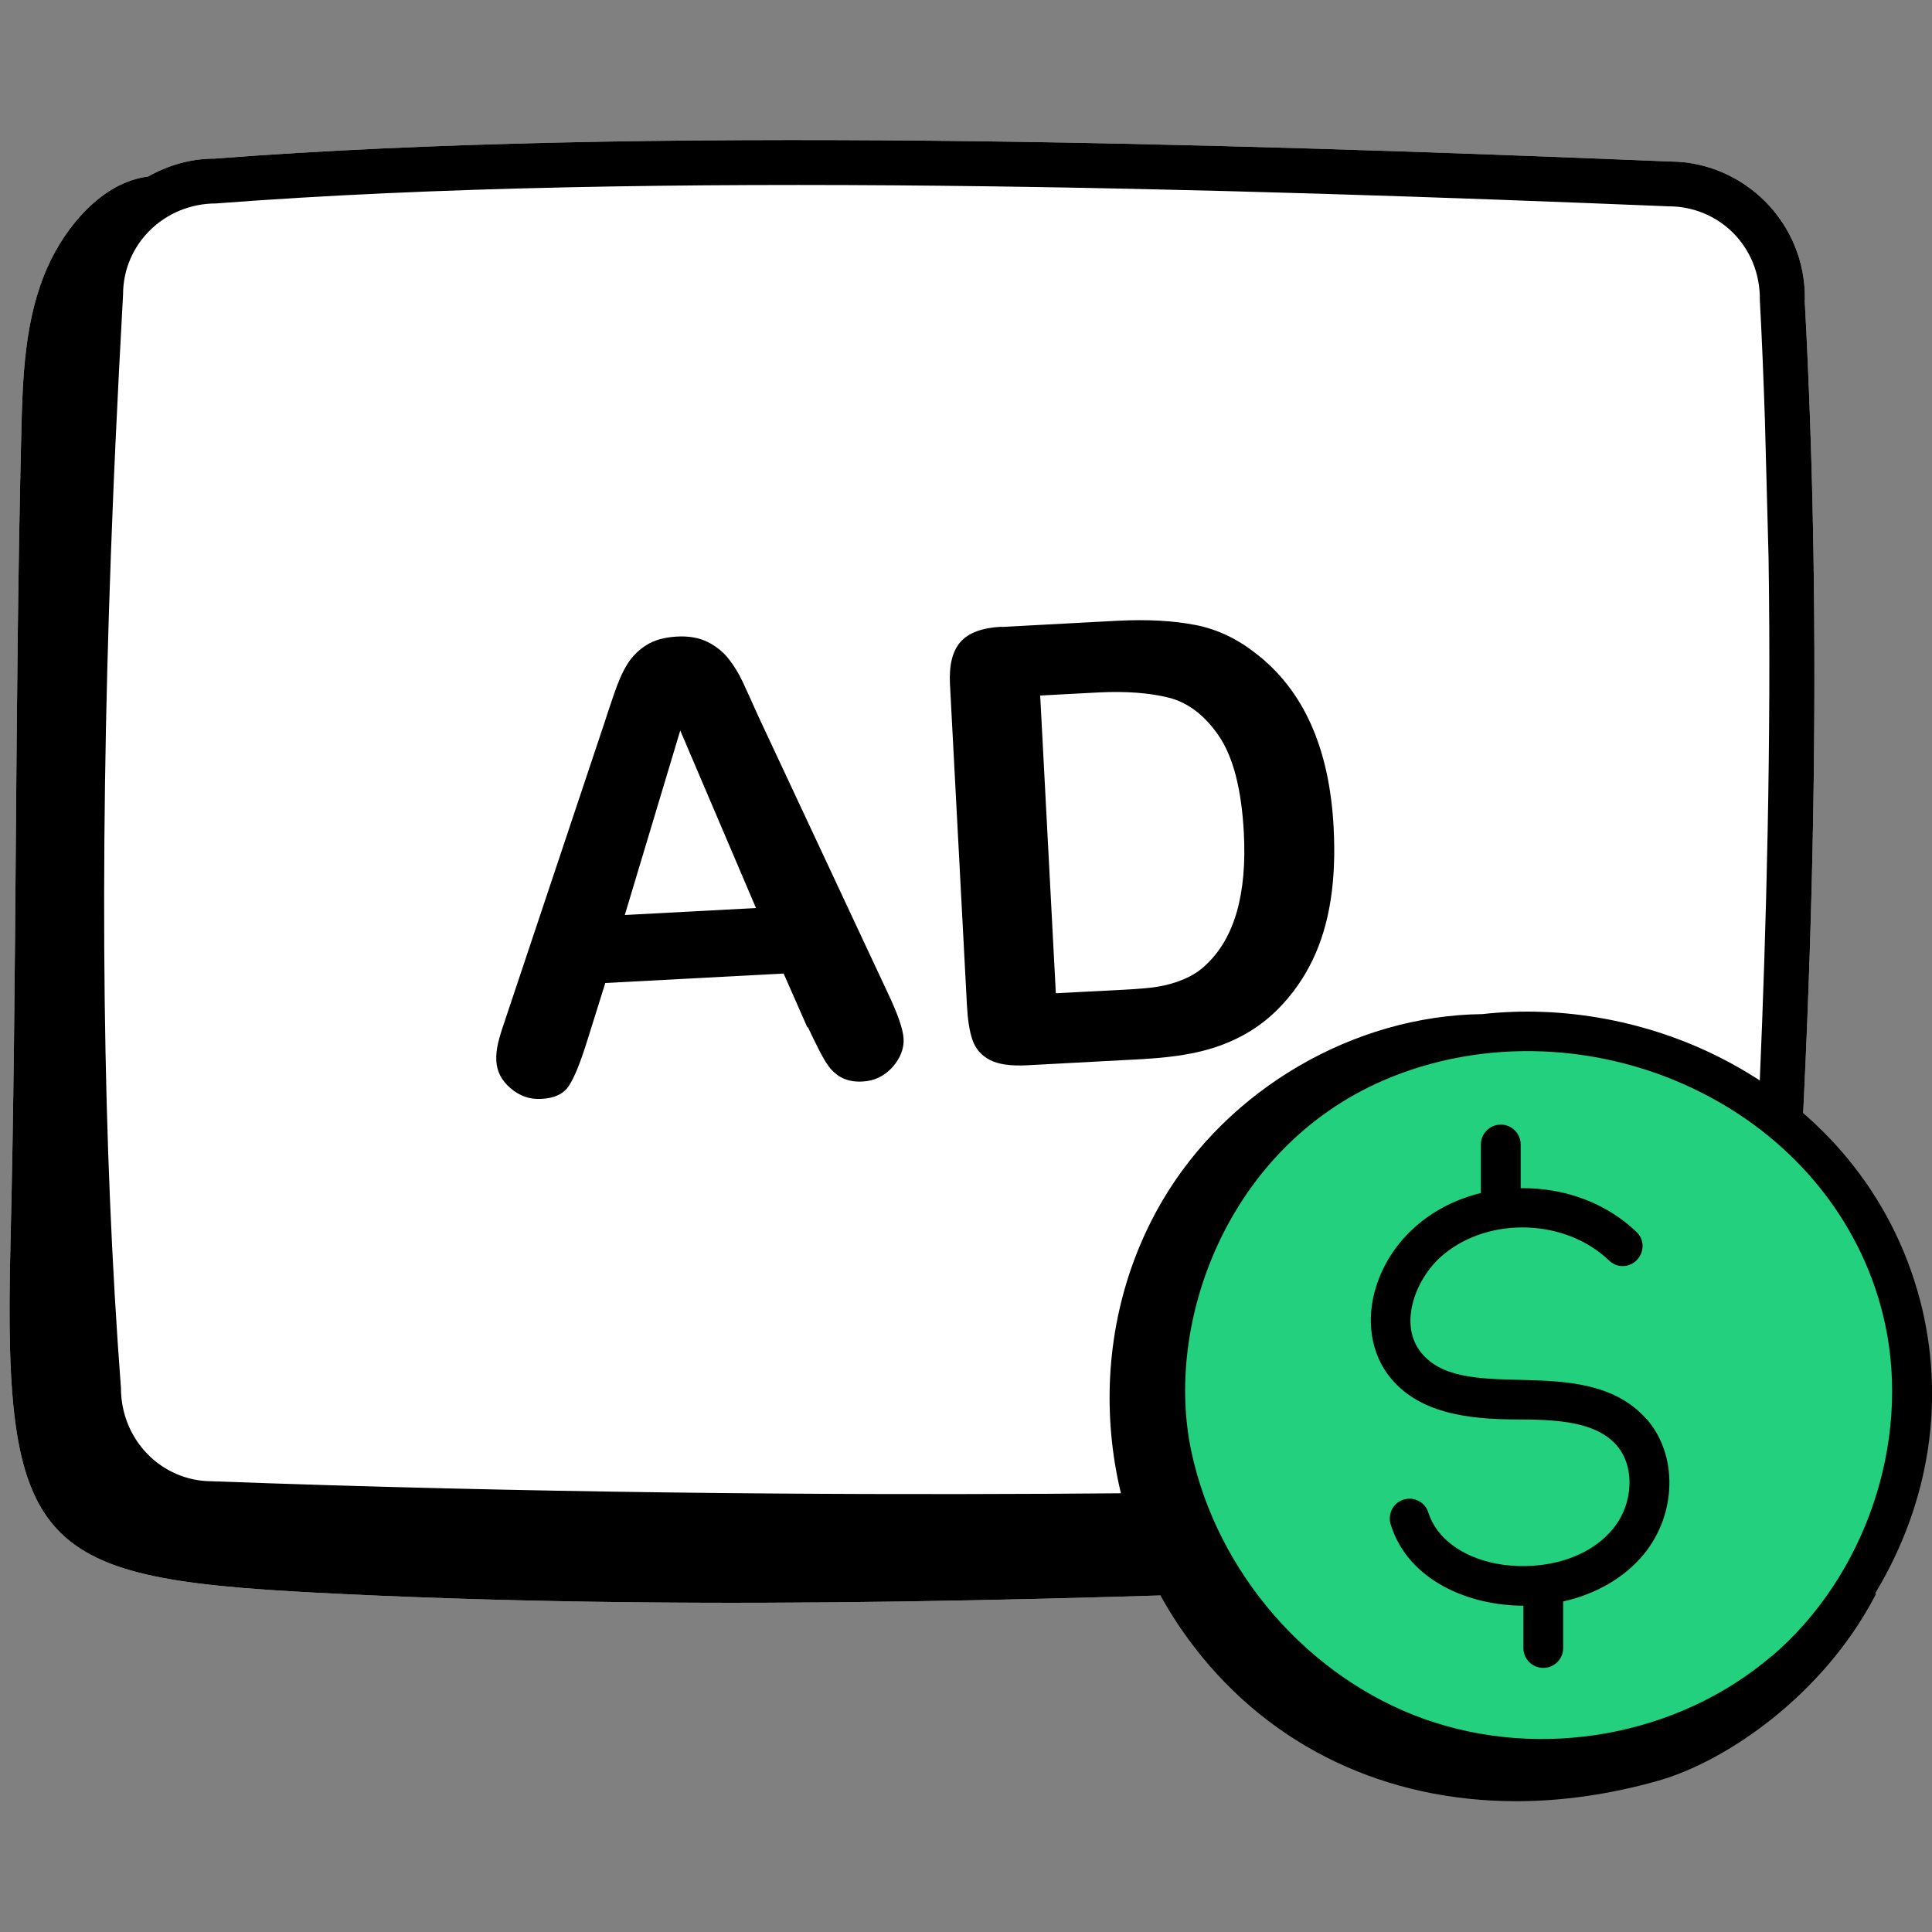
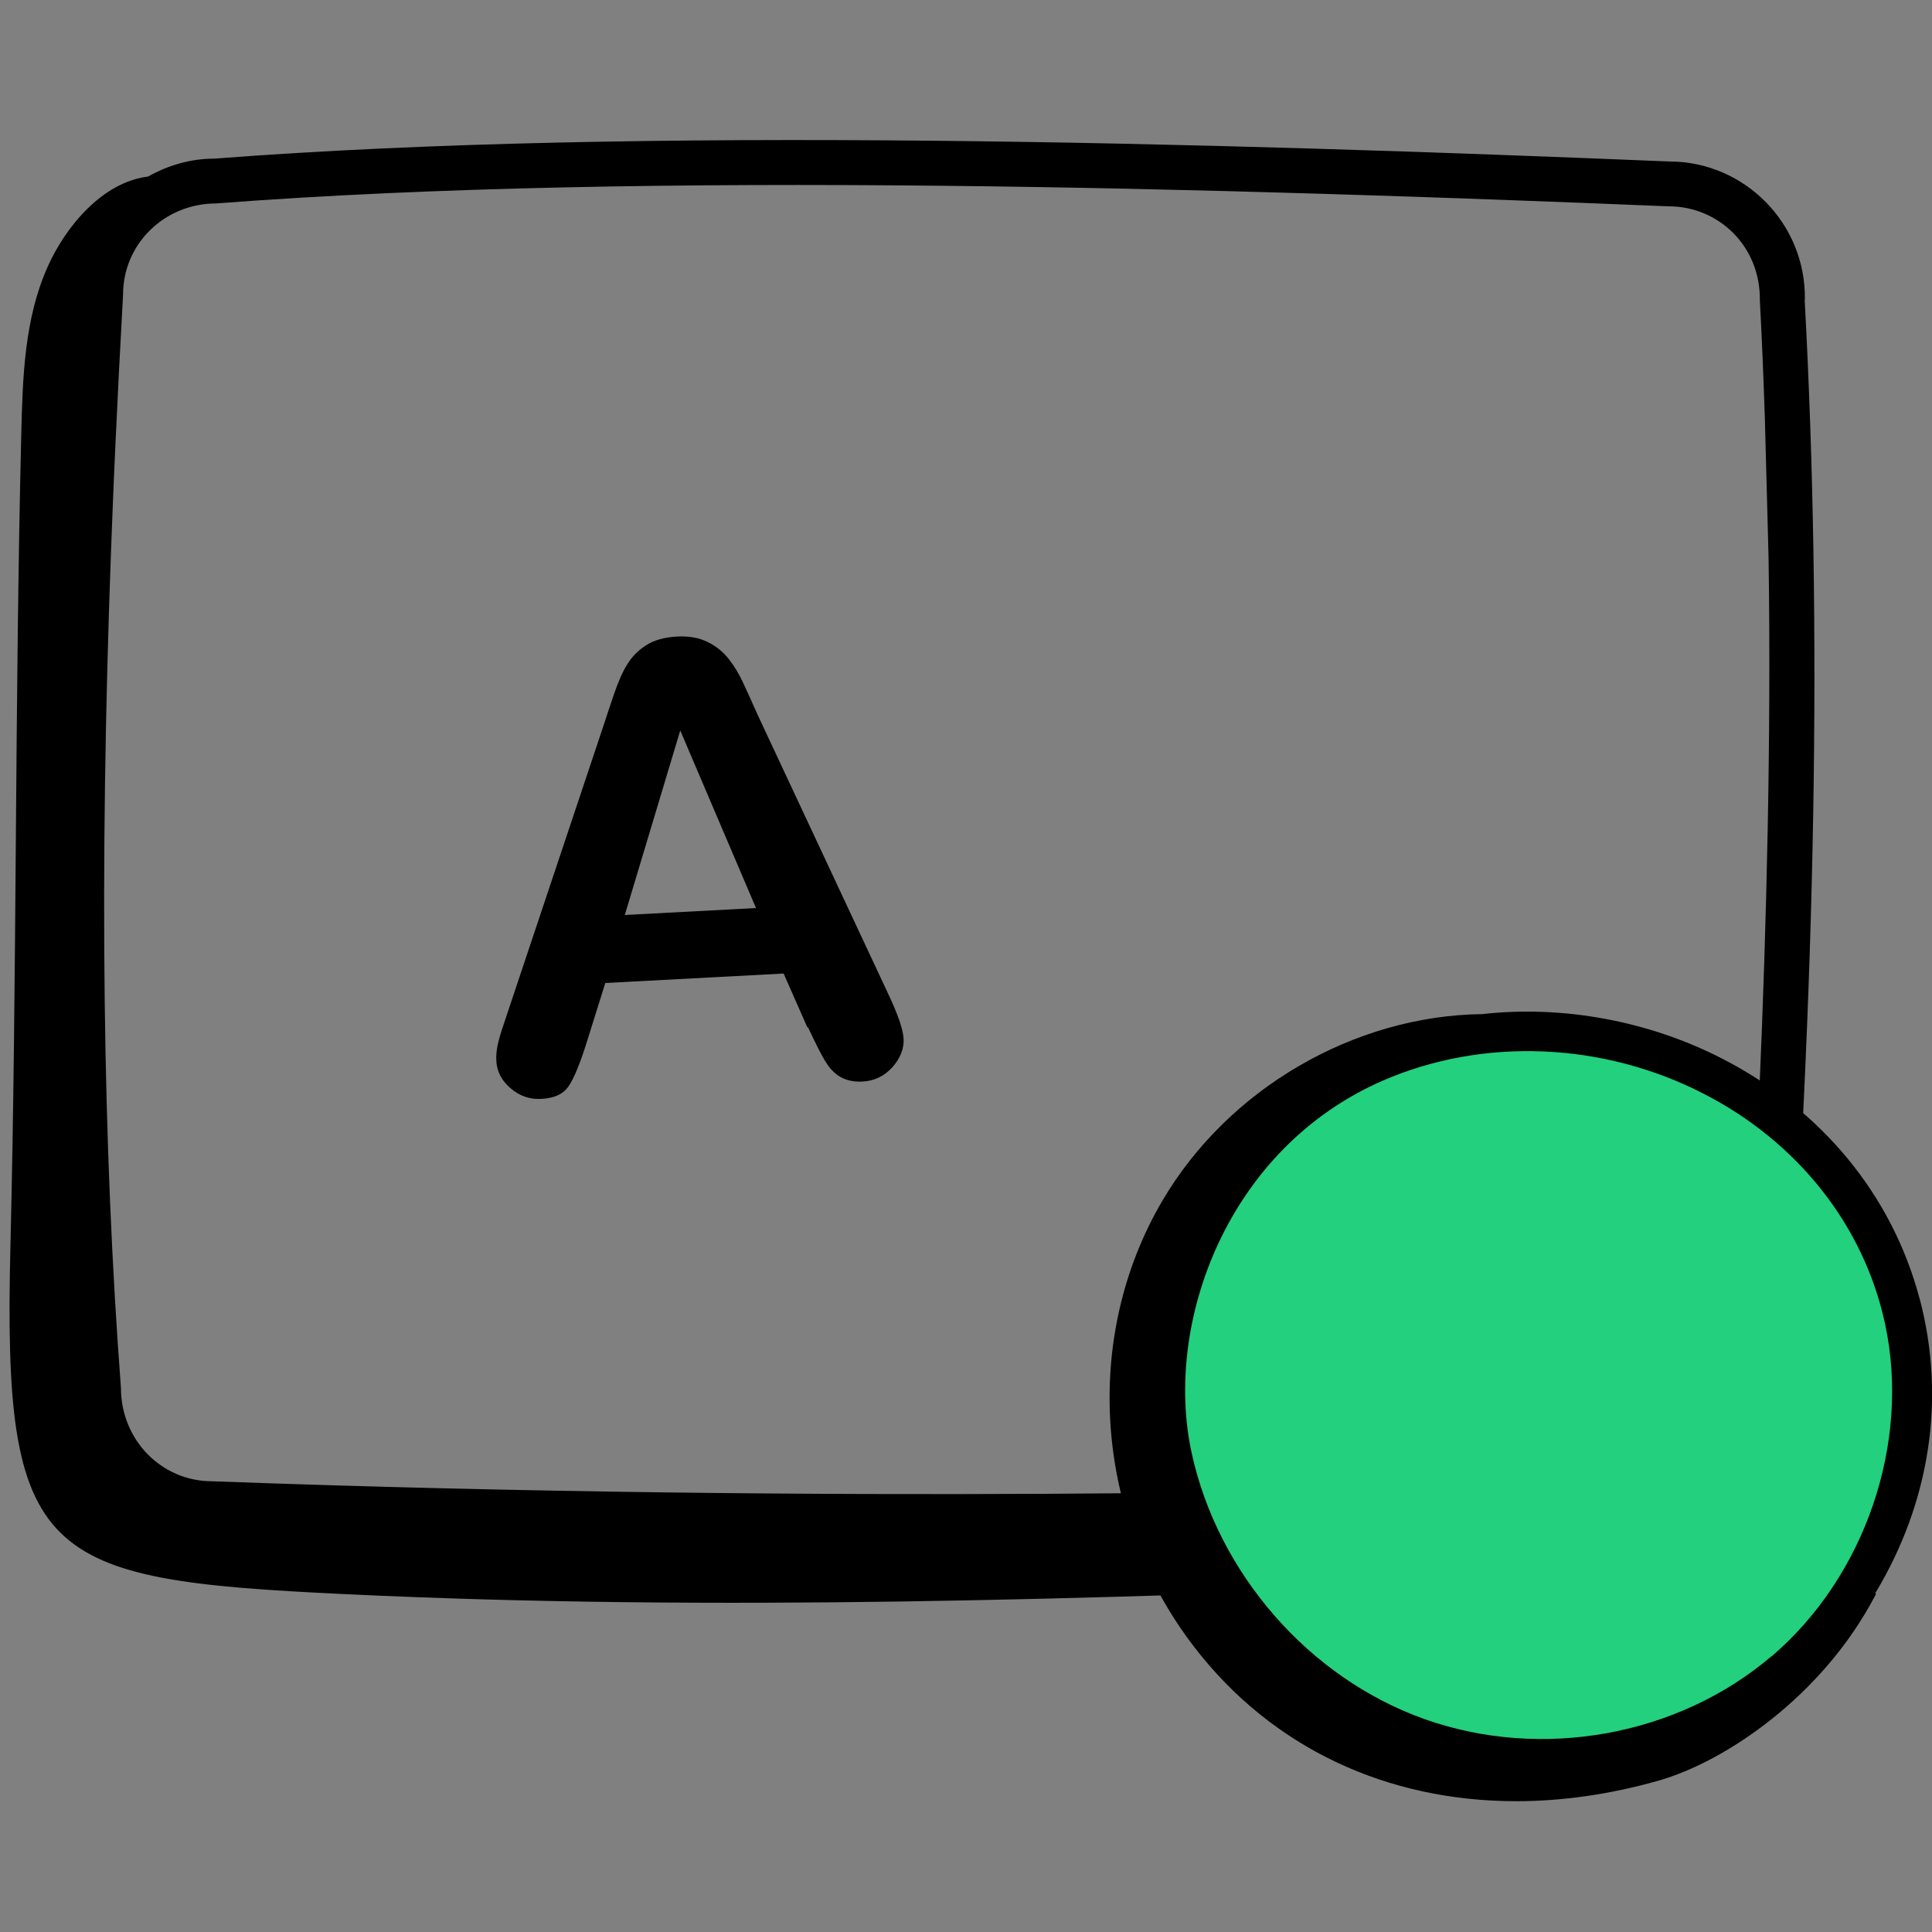
<svg xmlns="http://www.w3.org/2000/svg" id="Layer_1" viewBox="0 0 100 100">
  <rect x="0" y="0" width="100" height="100" fill="#808080" stroke="none" />
  <defs>
    <style>.cls-1{fill:#22d07d;}.cls-2{fill:#fff;}</style>
  </defs>
-   <path class="cls-2" d="M93.42,15.52c.06-4.01-3.18-7.15-6.98-7.16h0c-23.51-.97-53.33-1.85-75.33-.15-1.26,0-2.42.35-3.45.93-2.37.29-4.27,2.6-5.19,4.66-1.21,2.7-1.3,5.75-1.37,8.71-.34,14-.22,27.97-.56,41.97-.4,16.3,1.53,17.28,17.27,18.03,19.25.92,38.54.26,57.8-.48h0c.83.04,1.61.05,2.36.04,1.19-.02,2.28-.1,3.28-.23,5.73-.77,8.44-3.22,9.69-5.06.83-1.21,1.01-2.15,1.01-2.15.29-.75.46-1.56.48-2.38,1.57-21.33,1.89-39.91.98-56.73Z" />
  <path d="M93.42,15.52c.06-4.01-3.18-7.15-6.98-7.16h0c-23.51-.97-53.33-1.85-75.33-.15-1.26,0-2.42.35-3.45.93-2.37.29-4.27,2.6-5.19,4.66-1.21,2.7-1.3,5.75-1.37,8.71-.34,14-.22,27.97-.56,41.97-.4,16.3,1.53,17.28,17.27,18.03,19.25.92,38.54.26,57.8-.48h0c.83.04,1.61.05,2.36.04,1.19-.02,2.28-.1,3.28-.23,5.73-.77,8.44-3.22,9.69-5.06.83-1.21,1.01-2.15,1.01-2.15.29-.75.46-1.56.48-2.38,1.57-21.33,1.89-39.91.98-56.73ZM81.23,76.91c-1.89.13-3.34.09-3.34.09-7.13.07-33.82.89-66.92-.33-2.6,0-4.71-2.13-4.71-4.83-.95-12.52-1.12-26.73-.52-43.15h0l.09-2.32h0c.04-1.08.09-2.17.14-3.26v-.02s0,0,0,0c.12-2.56.25-5.18.4-7.85,0-2.6,2.13-4.71,4.82-4.71,22.35-1.72,52.72-.77,75.19.15,2.55,0,4.75,2.04,4.71,4.88.11,2.01.19,4.06.26,6.13h0l.19,7.16h0c.29,18.7-1.03,39.48-1.48,43.68-.04.2-.07.43-.1.72-.07.78-.57,1.4-1.33,1.89-1.77,1.16-4.97,1.6-7.41,1.76Z" />
  <path d="M41.79,53.18l-1.23-2.79-9.23.49-.93,2.97c-.36,1.16-.68,1.94-.96,2.36s-.76.64-1.44.67c-.58.03-1.1-.15-1.57-.55s-.71-.87-.74-1.41c-.02-.31.02-.63.1-.97s.23-.8.44-1.41l5.03-15.05c.14-.43.31-.95.52-1.56s.42-1.11.67-1.52.57-.74.99-1.01.94-.41,1.57-.45,1.18.06,1.62.28.8.51,1.09.88.53.77.73,1.2.46,1,.78,1.72l6.71,14.34c.52,1.09.8,1.89.83,2.39s-.17,1.02-.58,1.48c-.42.46-.93.71-1.55.74-.36.02-.67-.03-.94-.14s-.49-.28-.68-.49-.39-.54-.62-.99-.42-.85-.58-1.19ZM32.35,47.36l6.78-.36-3.92-9.19-2.87,9.55Z" />
-   <path d="M51.86,32.45l5.99-.32c1.56-.08,2.9,0,4.03.22s2.17.72,3.12,1.47c2.47,1.9,3.82,4.91,4.03,9.04.07,1.36.02,2.61-.16,3.75-.18,1.14-.49,2.17-.94,3.1-.45.93-1.04,1.77-1.78,2.52-.58.58-1.22,1.05-1.93,1.42s-1.47.64-2.29.82c-.82.18-1.76.29-2.8.35l-5.99.32c-.84.04-1.47-.05-1.91-.28s-.73-.57-.89-1.02-.25-1.05-.29-1.78l-.88-16.65c-.05-.99.13-1.72.55-2.19s1.13-.73,2.12-.78ZM53.84,36l.81,15.41,3.49-.18c.76-.04,1.36-.09,1.79-.16s.88-.19,1.33-.38.85-.44,1.17-.76c1.47-1.38,2.12-3.66,1.95-6.84-.12-2.24-.55-3.9-1.28-4.98s-1.61-1.75-2.61-2-2.21-.34-3.62-.27l-3.04.16Z" />
  <path class="cls-1" d="M85.69,91.7c3.38-.96,8.31-4.26,10.95-9.41-.09.19-.25.42-.47.66,6.42-9.75,3.3-22.3-7.27-27.72-3.79-1.95-8.07-2.7-12.18-2.24-6.49.08-12.82,3.8-16.12,9.41-8.46,14.39,3.88,35.3,25.09,29.3Z" />
  <g id="_42">
-     <path d="M85.22,73.45c-1.69-1.91-4.29-1.97-6.58-2.03-2.12-.05-4.13-.1-5.16-1.51-1.07-1.46-.2-3.8,1.25-4.99,2.39-1.97,6.31-1.83,8.55.32.2.19.47.31.73.29.27,0,.53-.12.72-.32.19-.2.29-.46.29-.73,0-.27-.12-.53-.32-.72-1.54-1.47-3.68-2.29-5.99-2.26v-2.26c0-.57-.46-1.03-1.03-1.03s-1.03.46-1.03,1.03v2.51c-2.46.6-4.41,2.22-5.27,4.41-.7,1.78-.53,3.63.44,4.96,1.51,2.06,4.22,2.34,6.66,2.35h0c2.12,0,4.11.11,5.19,1.33.97,1.1.88,3.05-.19,4.34-1.46,1.77-4.1,2.17-6.05,1.79-1.79-.35-3.09-1.34-3.5-2.64-.08-.26-.26-.48-.5-.6-.24-.13-.52-.15-.78-.07-.26.08-.48.26-.6.5s-.15.52-.07.78c.91,2.94,4.1,4.21,6.87,4.21h0v2.19c0,.57.46,1.03,1.03,1.03s1.03-.46,1.03-1.03v-1.25c0-.44,0-.86,0-1.16,1.71-.38,3.18-1.24,4.17-2.44,1.71-2.08,1.78-5.15.14-7.01Z" />
    <path d="M99.37,67.26c-1.42-5.38-5.05-9.81-10.24-12.47-3.8-1.95-8.23-2.77-12.41-2.3-6.65.08-13.15,3.87-16.55,9.65-4.19,7.12-3.52,16.42,1.66,23.13,4.01,5.2,9.95,7.96,16.65,7.96,2.37,0,4.84-.35,7.35-1.06,3.52-1,8.51-4.41,11.21-9.55.02-.04.05-.08.06-.13l-.04-.02c2.84-4.71,3.66-10.08,2.31-15.22ZM91.7,85.72c-4.85,4.14-11.91,5.41-17.97,3.26-5.98-2.13-10.71-7.55-12.06-13.82-1.44-6.71,1.87-15.73,9.91-19.23,5.18-2.25,11.39-2,16.6.68,4.88,2.5,8.3,6.84,9.39,11.91,1.33,6.16-1.03,13.08-5.87,17.21Z" />
  </g>
</svg>